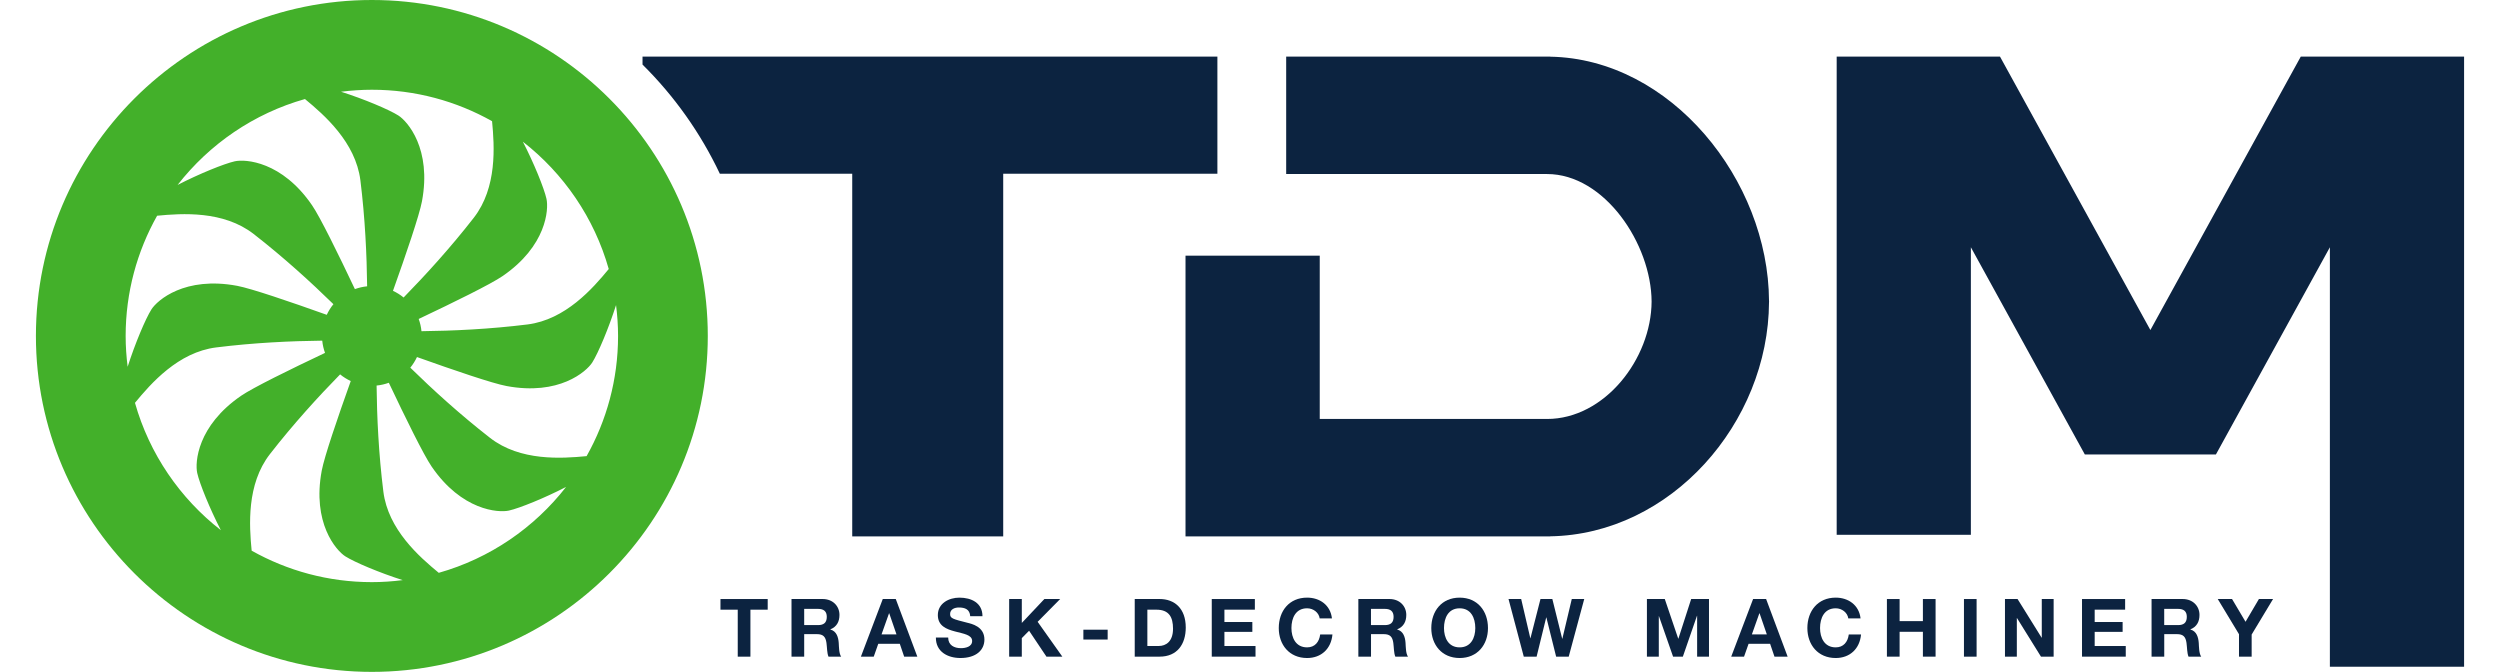
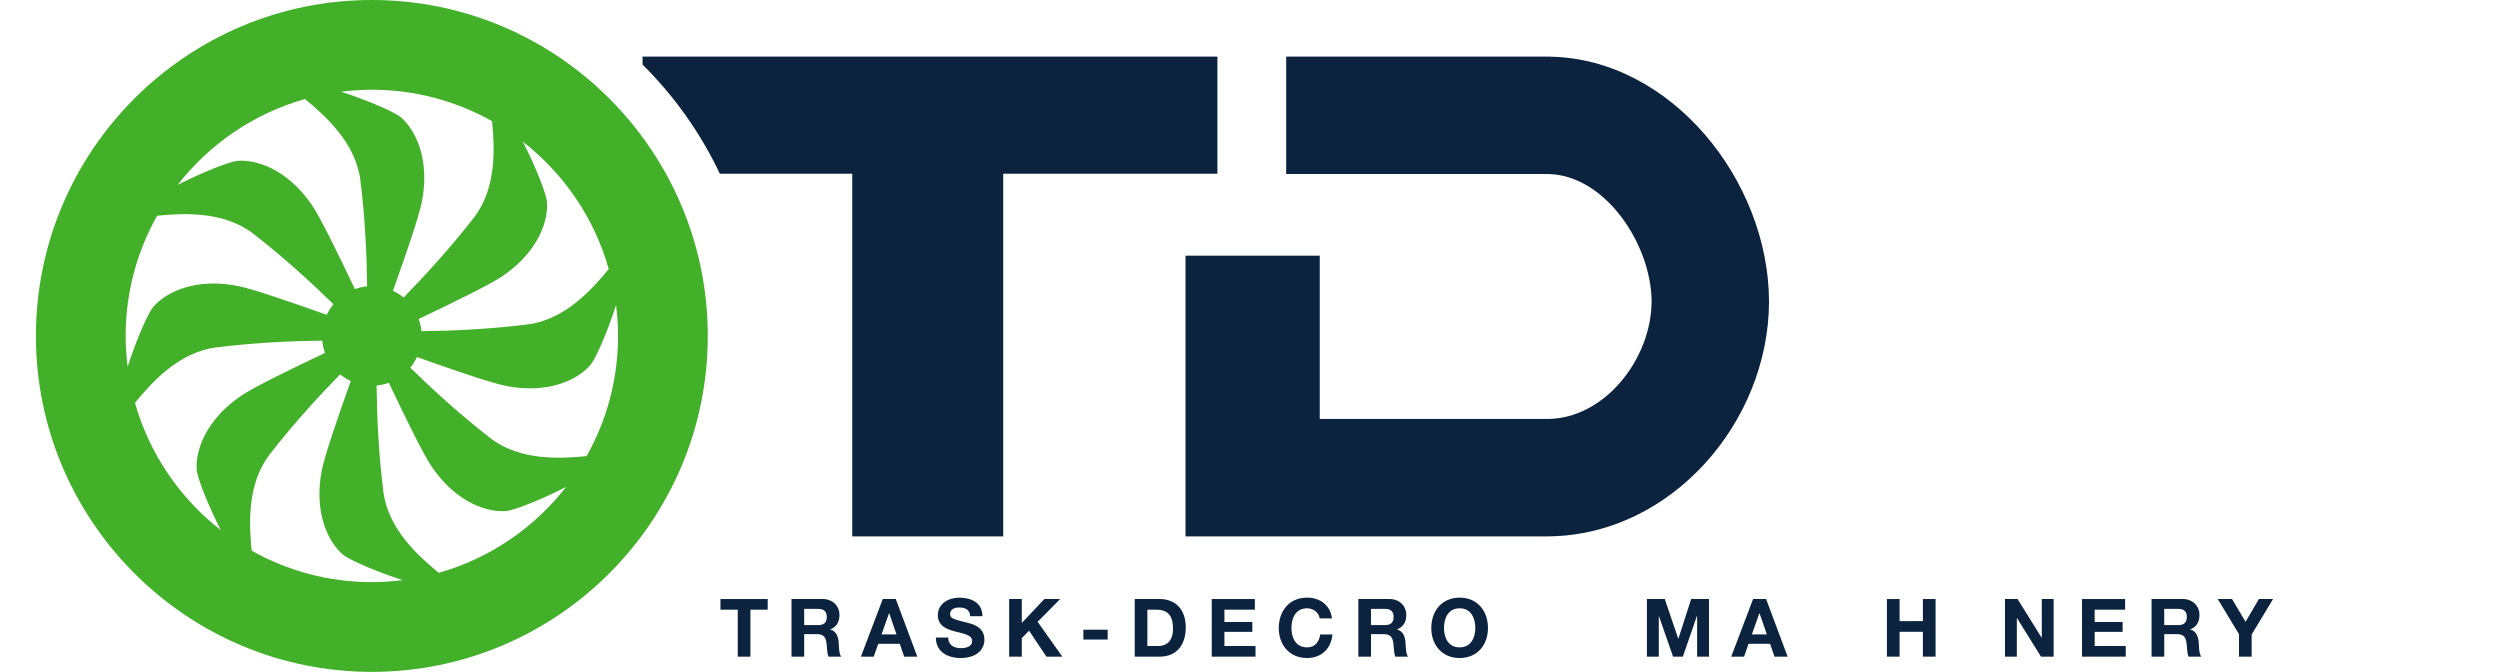
<svg xmlns="http://www.w3.org/2000/svg" version="1.1" id="Layer_1" x="0px" y="0px" width="160px" height="43px" viewBox="0 0 140 38.738" xml:space="preserve">
  <g>
    <path fill="#0C2340" d="M99.926,17.385c0-0.011,0.001-0.021,0.001-0.032h-0.002c-0.034-6.978-5.666-13.967-12.621-14.085V3.263   H72.086v6.771h15.041c3.313,0,6.011,4.032,6.028,7.351c-0.018,3.315-2.715,6.771-6.028,6.771H74.021v-9.415h-7.739v9.415v6.771   h6.771h14.251v-0.005c6.955-0.108,12.587-6.531,12.621-13.505h0.002C99.927,17.406,99.926,17.396,99.926,17.385" />
-     <polygon fill="#0C2340" points="130.585,3.262 121.913,19.029 113.241,3.262 103.826,3.262 103.826,30.836 111.563,30.836    111.563,14.256 118.133,26.202 125.692,26.202 132.262,14.256 132.262,38.441 140,38.441 140,3.262  " />
    <path fill="#0C2340" d="M34.975,3.262v0.461c1.83,1.812,3.344,3.939,4.458,6.294h7.633v20.909h8.705V10.018H68.12V3.262H34.975z" />
    <polygon fill="#0C2340" points="40.465,35.152 39.469,35.152 39.469,34.538 42.192,34.538 42.192,35.152 41.196,35.152    41.196,37.861 40.465,37.861  " />
    <path fill="#0C2340" d="M43.565,34.537h1.792c0.596,0,0.973,0.414,0.973,0.917c0,0.391-0.159,0.684-0.526,0.833v0.009   c0.358,0.093,0.461,0.442,0.484,0.777c0.014,0.209,0.009,0.601,0.139,0.787h-0.73c-0.089-0.209-0.08-0.531-0.117-0.796   c-0.051-0.349-0.186-0.502-0.553-0.502h-0.731v1.298h-0.731V34.537z M44.296,36.041h0.8c0.326,0,0.503-0.139,0.503-0.474   c0-0.322-0.177-0.461-0.503-0.461h-0.8V36.041z" />
    <path fill="#0C2340" d="M48.827,34.537h0.749l1.243,3.323H50.06l-0.251-0.74h-1.242l-0.261,0.74h-0.74L48.827,34.537z    M48.756,36.576h0.861l-0.419-1.219h-0.009L48.756,36.576z" />
    <path fill="#0C2340" d="M52.598,36.757c0,0.442,0.345,0.614,0.734,0.614c0.256,0,0.647-0.074,0.647-0.414   c0-0.358-0.498-0.418-0.986-0.549c-0.493-0.13-0.991-0.321-0.991-0.945c0-0.679,0.643-1.005,1.242-1.005   c0.694,0,1.331,0.303,1.331,1.07h-0.707c-0.024-0.4-0.307-0.502-0.655-0.502c-0.233,0-0.504,0.097-0.504,0.376   c0,0.257,0.158,0.29,0.991,0.503c0.242,0.061,0.987,0.215,0.987,0.968c0,0.61-0.479,1.066-1.383,1.066   c-0.735,0-1.424-0.363-1.415-1.182H52.598z" />
    <polygon fill="#0C2340" points="56.114,34.538 56.843,34.538 56.843,35.916 58.143,34.538 59.054,34.538 57.756,35.851    59.18,37.86 58.263,37.86 57.263,36.366 56.843,36.79 56.843,37.86 56.114,37.86  " />
    <rect x="60.393" y="36.306" fill="#0C2340" width="1.4" height="0.568" />
    <path fill="#0C2340" d="M63.354,34.537h1.433c0.86,0,1.509,0.54,1.509,1.643c0,0.964-0.494,1.68-1.509,1.68h-1.433V34.537z    M64.083,37.246h0.652c0.423,0,0.827-0.261,0.827-0.996c0-0.67-0.232-1.098-0.959-1.098h-0.521V37.246z" />
    <polygon fill="#0C2340" points="67.795,34.538 70.28,34.538 70.28,35.151 68.525,35.151 68.525,35.863 70.135,35.863    70.135,36.431 68.525,36.431 68.525,37.247 70.318,37.247 70.318,37.86 67.795,37.86  " />
    <path fill="#0C2340" d="M74.018,35.654c-0.047-0.331-0.362-0.582-0.726-0.582c-0.655,0-0.903,0.559-0.903,1.14   c0,0.554,0.248,1.113,0.903,1.113c0.447,0,0.698-0.308,0.755-0.745h0.707c-0.074,0.828-0.647,1.359-1.462,1.359   c-1.028,0-1.633-0.768-1.633-1.727c0-0.986,0.604-1.755,1.633-1.755c0.731,0,1.345,0.429,1.433,1.197H74.018z" />
    <path fill="#0C2340" d="M76.245,34.537h1.792c0.597,0,0.974,0.414,0.974,0.917c0,0.391-0.16,0.684-0.526,0.833v0.009   c0.358,0.093,0.461,0.442,0.483,0.777c0.015,0.209,0.01,0.601,0.14,0.787h-0.729c-0.089-0.209-0.08-0.531-0.117-0.796   c-0.051-0.349-0.187-0.502-0.554-0.502h-0.731v1.298h-0.73V34.537z M76.975,36.041h0.801c0.326,0,0.503-0.139,0.503-0.474   c0-0.322-0.177-0.461-0.503-0.461h-0.801V36.041z" />
    <path fill="#0C2340" d="M82.087,34.458c1.028,0,1.634,0.768,1.634,1.755c0,0.958-0.605,1.726-1.634,1.726s-1.634-0.768-1.634-1.726   C80.454,35.226,81.059,34.458,82.087,34.458 M82.087,37.325c0.656,0,0.903-0.559,0.903-1.112c0-0.582-0.247-1.14-0.903-1.14   c-0.655,0-0.902,0.558-0.902,1.14C81.185,36.766,81.432,37.325,82.087,37.325" />
-     <polygon fill="#0C2340" points="88.376,37.86 87.651,37.86 87.087,35.598 87.079,35.598 86.525,37.86 85.785,37.86 84.905,34.537    85.635,34.537 86.162,36.799 86.17,36.799 86.748,34.537 87.432,34.537 88,36.827 88.009,36.827 88.553,34.537 89.271,34.537  " />
    <polygon fill="#0C2340" points="92.885,34.538 93.915,34.538 94.69,36.822 94.7,36.822 95.436,34.538 96.464,34.538 96.464,37.86    95.78,37.86 95.78,35.505 95.771,35.505 94.957,37.86 94.393,37.86 93.579,35.528 93.57,35.528 93.57,37.86 92.885,37.86  " />
    <path fill="#0C2340" d="M99.007,34.537h0.75l1.241,3.323h-0.759l-0.251-0.74h-1.242l-0.261,0.74h-0.74L99.007,34.537z    M98.937,36.576h0.861l-0.419-1.219h-0.01L98.937,36.576z" />
-     <path fill="#0C2340" d="M104.496,35.654c-0.047-0.331-0.363-0.582-0.726-0.582c-0.656,0-0.903,0.559-0.903,1.14   c0,0.554,0.247,1.113,0.903,1.113c0.446,0,0.697-0.308,0.754-0.745h0.707c-0.074,0.828-0.646,1.359-1.461,1.359   c-1.028,0-1.634-0.768-1.634-1.727c0-0.986,0.605-1.755,1.634-1.755c0.73,0,1.345,0.429,1.433,1.197H104.496z" />
    <polygon fill="#0C2340" points="106.722,34.538 107.454,34.538 107.454,35.812 108.797,35.812 108.797,34.538 109.528,34.538    109.528,37.86 108.797,37.86 108.797,36.427 107.454,36.427 107.454,37.86 106.722,37.86  " />
-     <rect x="111.164" y="34.538" fill="#0C2340" width="0.729" height="3.323" />
    <polygon fill="#0C2340" points="113.529,34.538 114.255,34.538 115.642,36.767 115.651,36.767 115.651,34.538 116.335,34.538    116.335,37.86 115.605,37.86 114.222,35.635 114.213,35.635 114.213,37.86 113.529,37.86  " />
    <polygon fill="#0C2340" points="117.971,34.538 120.457,34.538 120.457,35.151 118.701,35.151 118.701,35.863 120.312,35.863    120.312,36.431 118.701,36.431 118.701,37.247 120.493,37.247 120.493,37.86 117.971,37.86  " />
    <path fill="#0C2340" d="M121.979,34.537h1.792c0.595,0,0.973,0.414,0.973,0.917c0,0.391-0.157,0.684-0.525,0.833v0.009   c0.357,0.093,0.46,0.442,0.483,0.777c0.015,0.209,0.01,0.601,0.141,0.787h-0.731c-0.089-0.209-0.079-0.531-0.117-0.796   c-0.051-0.349-0.186-0.502-0.553-0.502h-0.73v1.298h-0.731V34.537z M122.71,36.041h0.801c0.325,0,0.502-0.139,0.502-0.474   c0-0.322-0.177-0.461-0.502-0.461h-0.801V36.041z" />
    <polygon fill="#0C2340" points="127.022,36.566 125.797,34.538 126.622,34.538 127.399,35.85 128.17,34.538 128.986,34.538    127.752,36.585 127.752,37.86 127.022,37.86  " />
    <path fill="#43B02A" d="M19.369,0C8.689,0,0,8.689,0,19.369c0,10.68,8.689,19.369,19.369,19.369s19.369-8.689,19.369-19.369   C38.738,8.689,30.049,0,19.369,0 M33.027,15.511c-0.917,1.114-2.49,2.921-4.685,3.196c-2.177,0.271-4.318,0.369-6.112,0.389   c-0.023-0.246-0.079-0.482-0.161-0.706c2.028-0.96,4.157-2.006,4.833-2.469c2.538-1.736,2.671-3.847,2.536-4.456   c-0.138-0.615-0.726-2.064-1.363-3.296C30.431,10.004,32.194,12.564,33.027,15.511 M26.3,6.987   c0.139,1.438,0.302,3.824-1.054,5.569c-1.347,1.731-2.792,3.314-4.046,4.597c-0.186-0.154-0.392-0.282-0.613-0.385   c0.755-2.113,1.521-4.357,1.672-5.163c0.566-3.023-0.832-4.61-1.359-4.945c-0.534-0.339-1.983-0.95-3.309-1.371   c0.583-0.073,1.176-0.115,1.778-0.115C21.885,5.174,24.249,5.834,26.3,6.987 M15.512,5.71c1.114,0.918,2.921,2.492,3.196,4.686   c0.271,2.177,0.369,4.318,0.389,6.112c-0.246,0.023-0.482,0.08-0.706,0.161c-0.96-2.027-2.005-4.156-2.469-4.833   c-1.736-2.538-3.848-2.672-4.456-2.536c-0.615,0.138-2.064,0.726-3.297,1.363C10.004,8.307,12.564,6.544,15.512,5.71 M6.988,12.438   c1.437-0.139,3.824-0.302,5.569,1.055c1.731,1.346,3.314,2.791,4.596,4.045c-0.153,0.186-0.281,0.393-0.384,0.613   c-2.113-0.754-4.358-1.52-5.164-1.671c-3.022-0.567-4.61,0.831-4.944,1.358c-0.339,0.534-0.95,1.983-1.372,3.309   c-0.073-0.583-0.115-1.176-0.115-1.778C5.174,16.853,5.835,14.489,6.988,12.438 M5.711,23.226c0.918-1.114,2.491-2.921,4.686-3.195   c2.177-0.272,4.318-0.37,6.112-0.39c0.023,0.246,0.079,0.482,0.16,0.706c-2.027,0.96-4.156,2.006-4.832,2.468   c-2.538,1.737-2.672,3.849-2.537,4.457c0.138,0.615,0.727,2.065,1.364,3.297C8.308,28.734,6.545,26.174,5.711,23.226 M12.439,31.75   c-0.139-1.437-0.303-3.824,1.054-5.569c1.347-1.731,2.791-3.315,4.046-4.596c0.185,0.153,0.393,0.281,0.613,0.385   c-0.754,2.112-1.521,4.357-1.672,5.162c-0.566,3.023,0.832,4.611,1.359,4.945c0.533,0.339,1.983,0.95,3.309,1.371   c-0.583,0.074-1.176,0.116-1.779,0.116C16.853,33.564,14.49,32.903,12.439,31.75 M23.227,33.027   c-1.114-0.918-2.921-2.491-3.195-4.686c-0.272-2.177-0.371-4.318-0.39-6.112c0.246-0.023,0.482-0.079,0.706-0.16   c0.96,2.027,2.005,4.156,2.468,4.832c1.737,2.538,3.849,2.672,4.457,2.537c0.615-0.138,2.064-0.727,3.296-1.364   C28.734,30.43,26.174,32.193,23.227,33.027 M31.751,26.299c-1.437,0.139-3.824,0.303-5.569-1.054   c-1.731-1.347-3.314-2.791-4.596-4.046c0.153-0.186,0.281-0.392,0.385-0.613c2.112,0.754,4.357,1.521,5.163,1.671   c3.022,0.567,4.609-0.831,4.944-1.358c0.338-0.534,0.95-1.983,1.371-3.309c0.073,0.583,0.116,1.176,0.116,1.779   C33.565,21.885,32.904,24.248,31.751,26.299" />
  </g>
</svg>